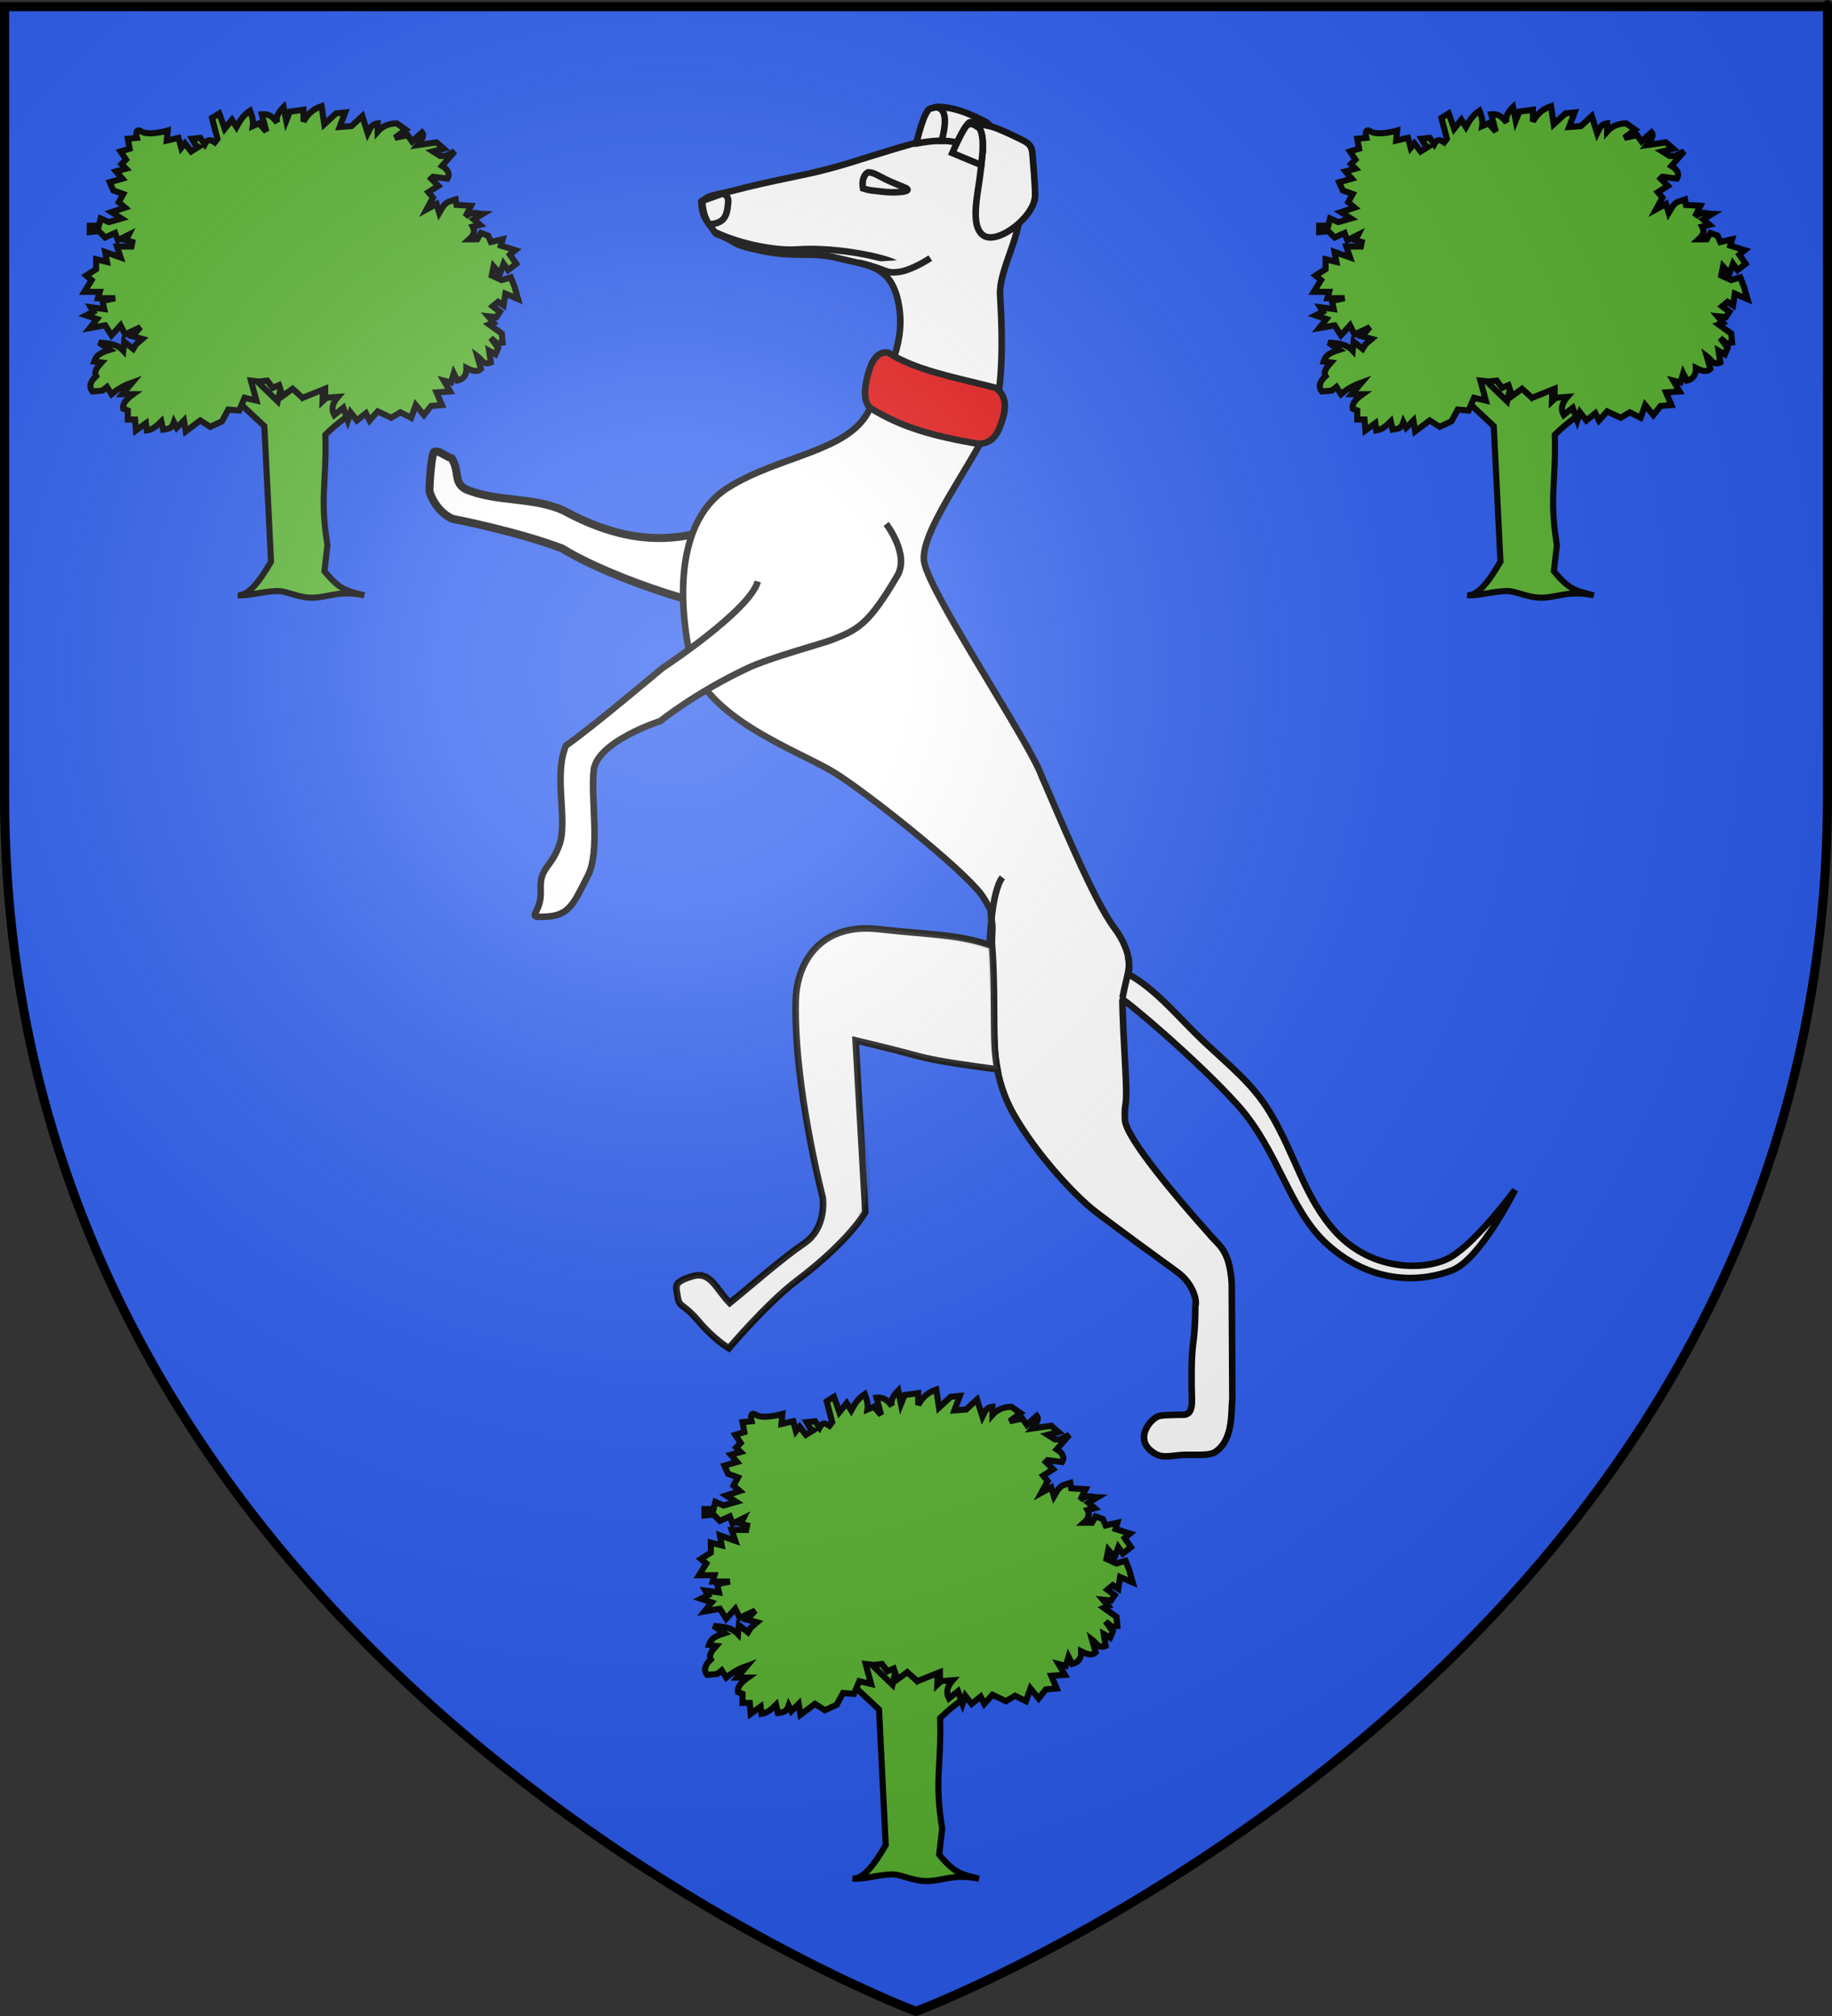
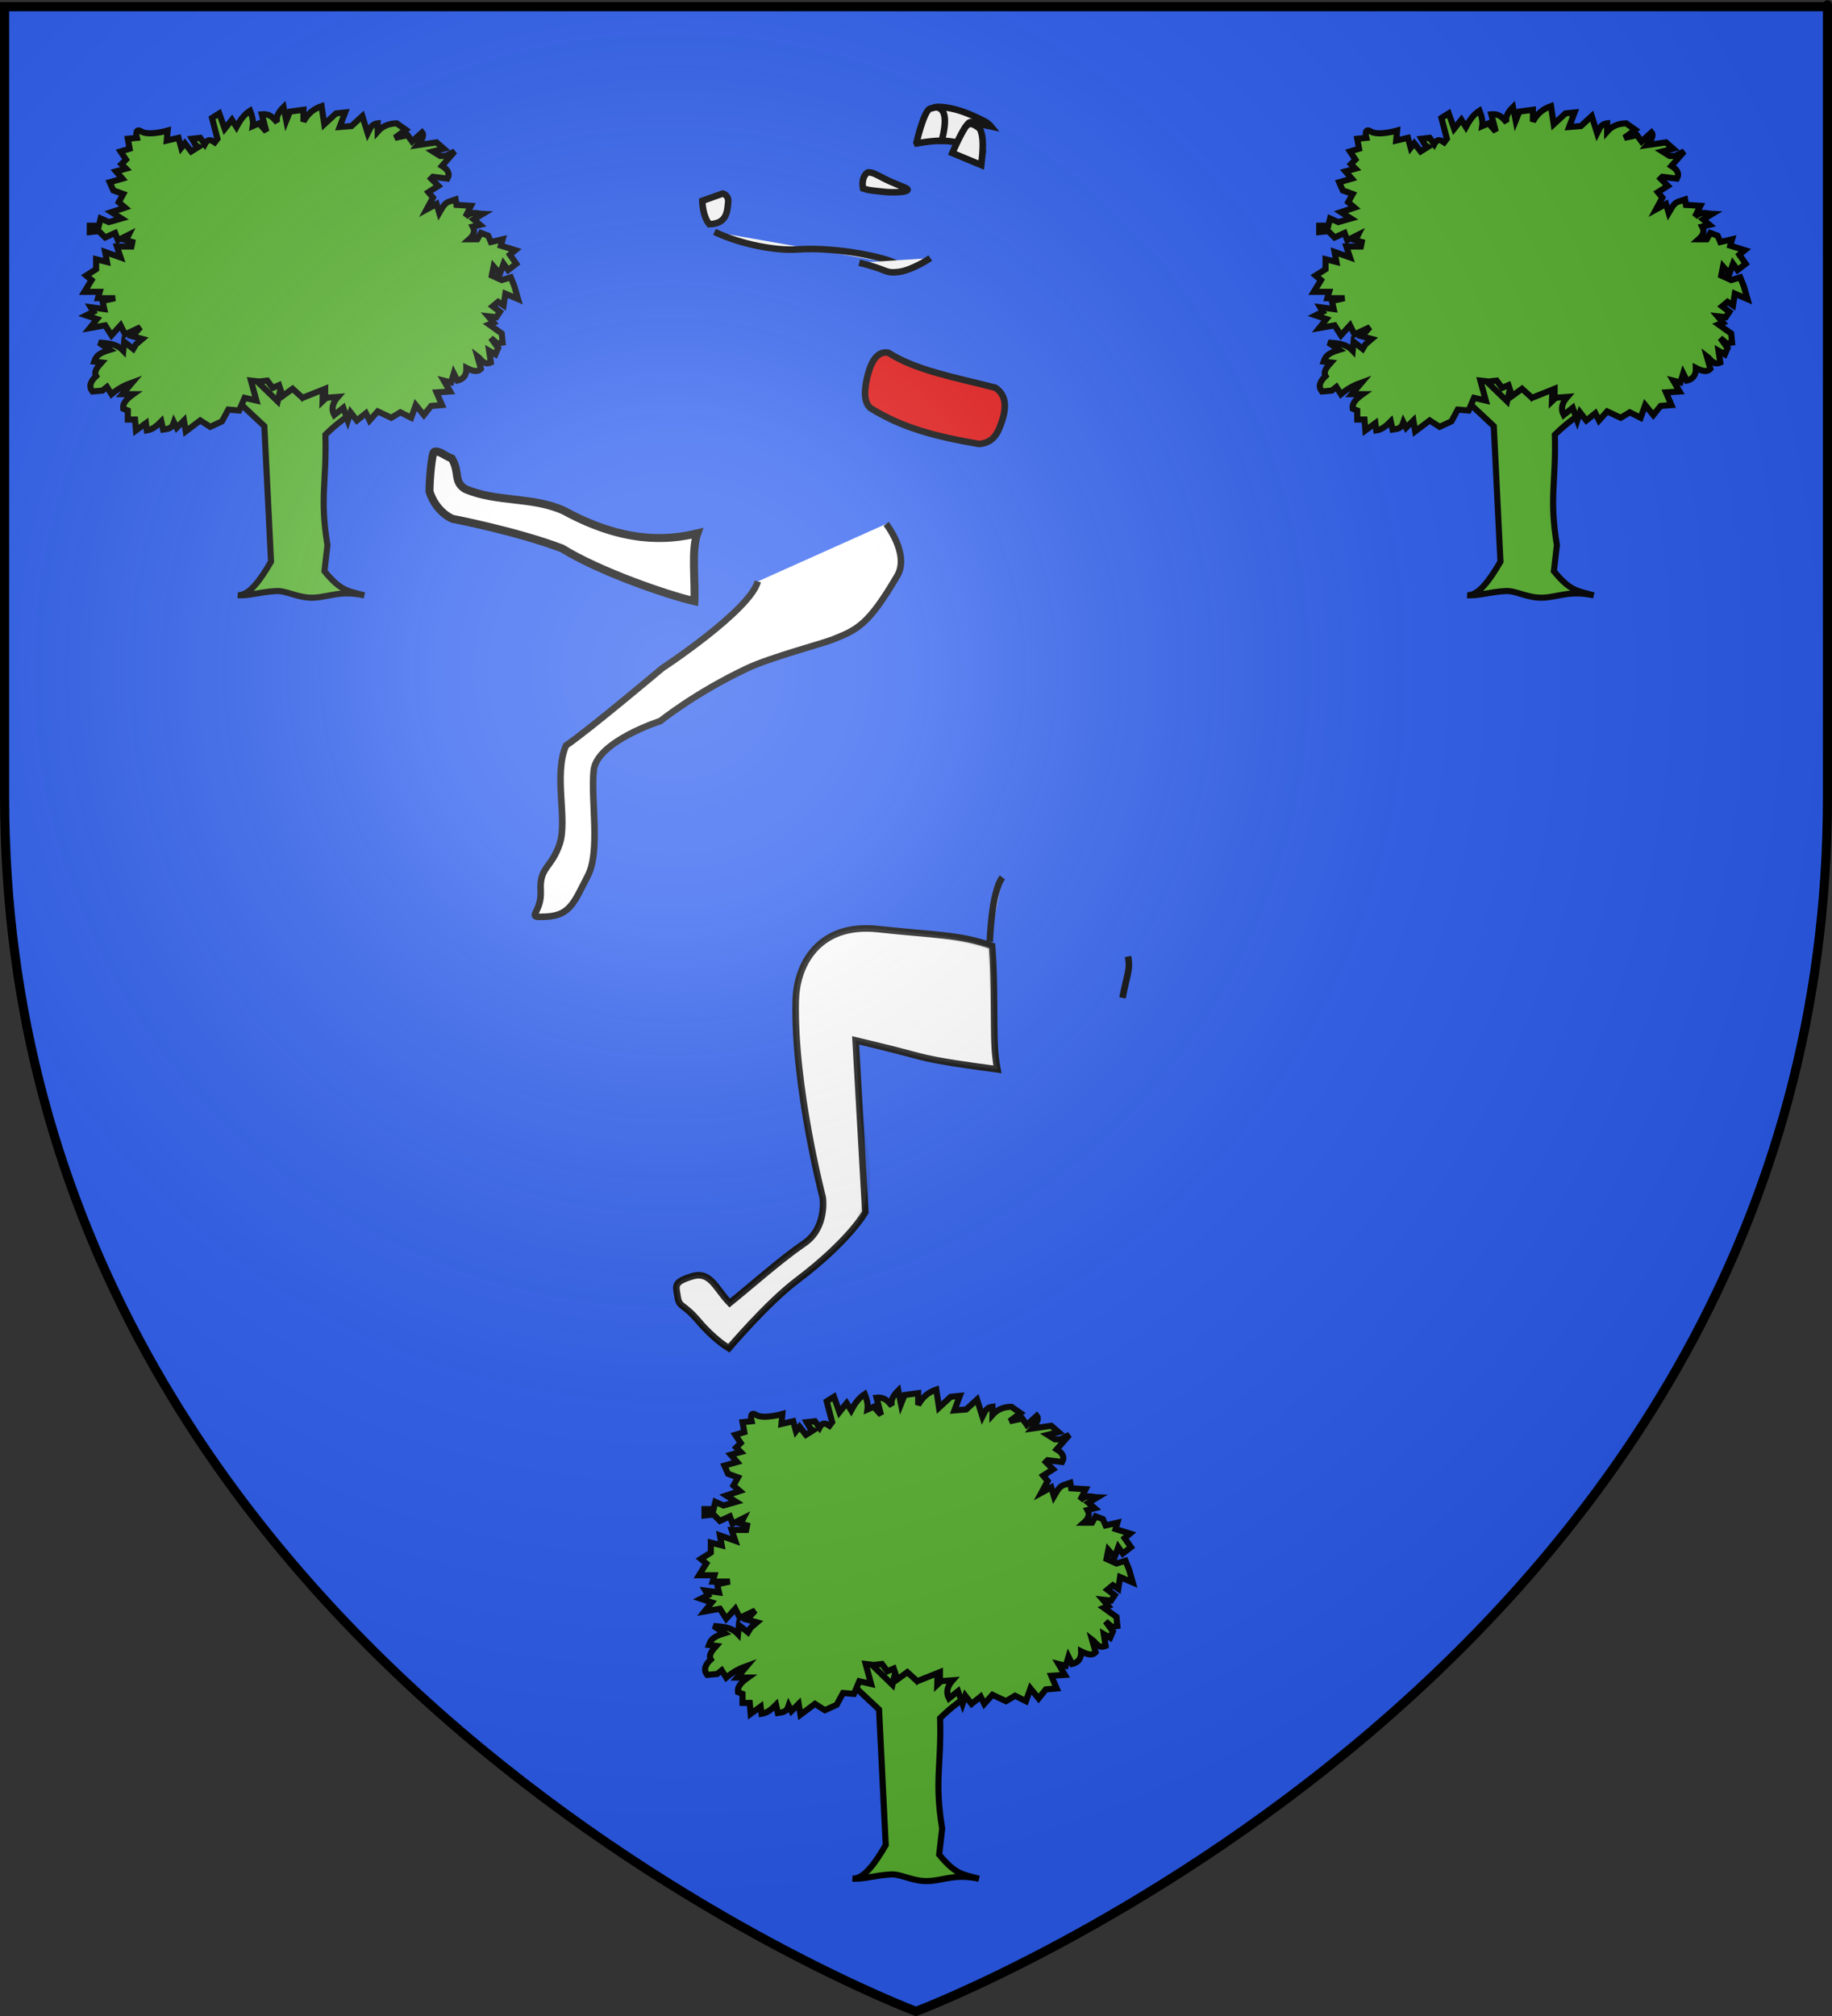
<svg xmlns="http://www.w3.org/2000/svg" xmlns:ns1="http://sodipodi.sourceforge.net/DTD/sodipodi-0.dtd" xmlns:ns2="http://www.inkscape.org/namespaces/inkscape" xmlns:xlink="http://www.w3.org/1999/xlink" version="1.0" width="600" height="660" id="svg2" ns1:version="0.32" ns2:version="0.45.1" ns1:docname="Blason ville fr Mirepeix  (Pyrénées-Atlantiques).svg" ns1:docbase="C:\Users\Jany\Documents\aaaOuiqui\Blasons\Blasons autres svg" ns2:output_extension="org.inkscape.output.svg.inkscape">
  <rect width="100%" height="100%" fill="#333333" stroke="none" />
  <ns1:namedview ns2:window-height="814" ns2:window-width="1152" ns2:pageshadow="2" ns2:pageopacity="0.0" guidetolerance="10.0" gridtolerance="10.0" objecttolerance="10.0" borderopacity="1.0" bordercolor="#666666" pagecolor="#ffffff" id="base" showguides="true" ns2:guide-bbox="true" ns2:zoom="2.2848485" ns2:cx="347.62978" ns2:cy="372.23271" ns2:window-x="-8" ns2:window-y="-8" ns2:current-layer="layer4" />
  <desc id="desc4">Blason de la commune de Drucat (Somme-Picardie)</desc>
  <defs id="defs6">
    <linearGradient id="linearGradient2893">
      <stop style="stop-color:#ffffff;stop-opacity:0.314" offset="0" id="stop2895" />
      <stop style="stop-color:#ffffff;stop-opacity:0.251" offset="0.19" id="stop2897" />
      <stop style="stop-color:#6b6b6b;stop-opacity:0.125" offset="0.6" id="stop2901" />
      <stop style="stop-color:#000000;stop-opacity:0.125" offset="1" id="stop2899" />
    </linearGradient>
    <radialGradient ns2:collect="always" xlink:href="#linearGradient2893" id="radialGradient9983" gradientUnits="userSpaceOnUse" gradientTransform="matrix(1.353,0,0,1.349,-79.38,-85.747)" cx="221.445" cy="226.331" fx="221.445" fy="226.331" r="300" />
  </defs>
  <g ns2:groupmode="layer" id="layer3" ns2:label="Fond d'écu" style="display:inline">
    <path id="path1949" style="opacity:0.99;fill:#2b5df2;fill-opacity:0.996;fill-rule:evenodd;stroke:#000000;stroke-width:2;stroke-linecap:butt;stroke-linejoin:miter;stroke-miterlimit:4;stroke-dasharray:none;stroke-opacity:1;display:inline" d="M 300,658.5 C 300,658.5 598.5,546.18 598.5,260.728 C 598.5,-24.723 598.5,2.176 598.5,2.176 L 1.5,2.176 L 1.5,260.728 C 1.5,546.18 300,658.5 300,658.5 z " />
    <g id="g9182" transform="translate(-1.443,0)" style="stroke:#000000;stroke-opacity:1;stroke-width:2;stroke-miterlimit:4;stroke-dasharray:none">
      <g style="fill:#5ab532;fill-opacity:1;stroke:#000000;stroke-opacity:1;stroke-width:3.029;stroke-miterlimit:4;stroke-dasharray:none" transform="matrix(0.66,0,0,0.66,26.128,31.63)" id="layer1">
        <g style="fill:#5ab532;fill-opacity:1;stroke:#000000;stroke-opacity:1;stroke-width:3.029;stroke-miterlimit:4;stroke-dasharray:none" transform="translate(-17.581,-735.996)" id="g7256">
          <path d="M 91.999,877.172 L 128.852,898.776 L 171.742,882.891 L 127.263,861.922 L 91.999,877.172 z " style="fill:#5ab532;fill-opacity:1;fill-rule:evenodd;stroke:#000000;stroke-width:3.029;stroke-linecap:butt;stroke-linejoin:miter;stroke-opacity:1;stroke-miterlimit:4;stroke-dasharray:none" id="path5476" />
          <path ns1:nodetypes="cccccsscccccccccccc" d="M 103.307,872.94 L 96.68,885.721 L 111.355,899.45 L 114.669,966.671 C 109.158,976.147 103.648,983.655 98.138,983.312 C 103.522,983.768 109.509,981.625 117.26,981.246 C 122.664,980.981 128.394,985.049 136.438,984.501 C 144.053,983.981 149.31,980.889 160.95,983.385 C 152.709,981.085 149.419,981.426 141.178,971.405 L 142.672,958.481 C 138.756,934.653 142.318,927.538 141.652,903.71 C 148.074,897.382 153.558,893.871 159.167,889.982 L 149.226,878.62 L 140.232,887.141 L 140.705,871.993 L 130.29,884.774 L 122.243,868.679 L 117.982,887.141 L 103.307,872.94 z " style="fill:#5ab532;fill-opacity:1;fill-rule:evenodd;stroke:#000000;stroke-width:3.029;stroke-linecap:butt;stroke-linejoin:miter;stroke-miterlimit:4;stroke-dasharray:none;stroke-opacity:1" id="path1910" />
          <path d="M 108.753,877.318 L 104.709,876.868 L 107.405,886.753 L 101.564,885.405 L 98.868,891.695 L 93.477,891.246 L 90.331,897.087 L 84.491,899.783 L 79.548,896.637 L 72.36,902.029 L 71.461,896.637 L 67.867,900.232 L 66.519,897.536 C 65.318,901.122 63.133,900.768 61.127,901.13 L 60.229,897.087 C 58.132,899.185 55.969,901.148 53.04,901.58 L 52.59,897.985 L 47.648,901.58 L 47.199,896.188 L 43.605,896.188 L 43.605,891.695 L 41.358,890.797 C 40.913,887.877 43.403,885.692 46.3,883.608 L 40.909,883.608 L 45.851,877.767 C 42.406,878.999 38.962,880.69 35.517,883.608 L 33.271,880.013 L 31.024,881.811 L 26.082,882.26 C 24.056,879.714 25.123,877.168 27.879,874.622 C 26.574,872.375 28.572,870.129 30.575,867.882 L 26.981,867.433 C 27.733,865.486 28.116,863.539 34.619,861.592 L 29.227,857.998 C 33.509,858.391 37.892,858.385 41.358,862.042 L 41.807,857.549 L 46.3,861.143 L 47.648,858.897 L 50.793,856.201 L 45.851,854.853 L 49.895,850.36 L 42.257,853.954 L 40.01,849.461 L 35.517,854.404 L 32.372,849.461 L 24.734,850.809 L 28.328,846.316 L 22.937,844.519 L 26.531,842.722 L 25.183,840.475 L 31.923,841.374 L 31.024,837.33 L 37.314,835.982 L 28.778,835.982 L 29.676,832.837 L 22.038,832.837 L 25.633,826.996 L 22.937,824.75 L 27.879,821.605 L 27.879,816.663 L 33.271,818.01 L 32.372,813.068 L 40.01,815.764 L 38.213,810.372 L 45.402,810.372 L 45.851,808.126 L 42.706,807.227 L 44.054,804.532 L 38.662,807.227 L 37.314,803.633 L 32.372,805.879 L 29.227,802.734 L 24.734,803.184 L 24.734,800.039 L 29.227,800.039 L 30.126,796.444 L 34.169,798.241 L 40.459,796.444 L 35.517,793.299 L 42.257,791.053 L 39.112,788.357 L 41.358,784.313 L 36.416,782.516 L 34.619,778.472 L 40.909,776.675 L 37.764,773.081 L 42.706,771.733 L 40.459,769.486 L 42.706,767.24 L 40.01,763.196 L 44.503,761.848 L 43.605,756.906 L 48.097,756.457 C 48.097,756.457 46.75,751.065 50.344,753.312 C 53.938,755.558 63.374,752.862 63.374,752.862 L 62.924,757.805 L 68.765,756.457 L 70.113,761.399 L 71.91,759.152 L 75.055,763.196 L 78.65,760.95 C 76.959,760.244 76.418,758.389 75.505,756.906 L 79.548,756.457 L 81.795,759.602 C 83.442,756.54 85.09,757.632 86.737,758.703 L 88.085,756.906 L 85.389,746.572 L 88.984,744.326 L 91.679,751.964 L 95.274,747.471 L 97.52,751.065 C 99.149,748.06 100.961,745.148 104.26,742.978 C 105.679,746.494 105.874,748.786 105.608,750.616 L 108.753,749.268 L 112.347,753.312 L 110.101,744.775 C 114.384,744.385 115.9,746.763 117.739,748.819 C 116.926,746.273 118.314,743.727 120.884,741.181 L 122.232,747.92 L 124.029,743.427 L 130.768,742.528 L 130.768,748.369 C 133.266,743.835 136.415,741.901 139.754,740.731 L 141.102,749.717 L 146.943,744.326 L 151.436,743.876 L 148.74,751.065 L 154.581,750.616 L 159.973,745.674 L 162.668,754.21 C 163.723,752.168 164.151,749.707 167.611,749.268 L 167.611,753.312 C 169.918,750.707 173.044,749.331 177.046,749.268 L 181.539,752.413 L 176.147,756.457 L 182.437,755.109 L 184.684,758.254 L 189.626,753.761 C 190.959,755.337 189.392,757.639 187.38,760.051 L 196.815,758.703 L 200.409,761.848 L 195.018,763.196 L 198.612,765.443 L 201.308,765.443 L 205.801,763.196 L 199.511,770.385 C 202.299,772.104 203.644,774.111 202.207,776.675 L 195.018,775.776 L 194.119,776.675 L 197.714,780.269 L 192.771,783.415 L 195.018,786.11 L 191.873,791.951 L 196.815,789.255 L 198.163,793.748 C 199.58,791.422 200.539,788.637 203.554,787.908 L 206.25,787.009 L 206.699,789.705 L 213.888,790.154 L 211.192,795.546 C 214.679,792.534 217.021,794.098 219.729,794.198 L 215.236,796.893 L 218.381,799.589 L 214.787,800.488 C 216.18,803.083 214.961,805.024 212.99,806.778 L 217.033,806.778 L 218.831,803.633 L 222.425,804.981 L 223.773,808.126 L 229.614,806.778 L 228.715,809.923 L 235.904,812.17 L 233.208,814.416 L 236.353,818.909 L 232.309,822.054 L 230.063,818.909 L 228.266,823.851 L 225.121,820.257 L 224.222,824.75 L 229.164,826.996 L 233.657,825.649 L 235.455,830.141 L 237.252,836.432 L 230.962,833.736 L 230.063,839.577 L 227.367,837.78 L 224.671,840.026 L 228.266,842.722 L 226.469,845.418 L 222.425,844.968 L 225.121,848.113 L 222.874,849.012 L 229.164,853.505 L 229.614,857.998 L 226.918,858.447 L 223.773,855.751 L 227.367,860.694 L 226.019,863.839 L 222.874,862.042 L 223.773,867.882 C 220.214,869.458 219.056,866.233 217.033,864.737 L 218.831,871.028 C 216.965,873.003 214.34,871.937 211.642,870.578 C 211.751,873.88 210.427,876.107 207.149,876.868 L 205.352,873.274 L 204.004,877.767 L 200.409,876.868 L 203.554,882.26 L 196.815,882.709 L 199.511,888.999 L 194.119,889.449 L 190.525,893.942 L 186.481,888.999 L 184.235,895.29 L 178.843,892.594 L 174.35,895.29 L 167.611,892.145 L 163.567,896.637 L 161.77,893.043 L 157.277,896.637 L 154.132,892.594 L 152.784,896.637 L 150.537,890.347 L 146.044,893.942 C 144.454,890.946 145.197,887.951 147.842,884.956 L 141.551,885.405 L 141.551,880.912 L 130.319,885.405 L 125.377,880.912 L 120.434,884.506 L 118.637,879.115 L 115.492,880.463 L 112.796,876.868 L 108.753,877.318 z " style="fill:#5ab532;fill-opacity:1;fill-rule:evenodd;stroke:#000000;stroke-width:3.029;stroke-linecap:butt;stroke-linejoin:miter;stroke-miterlimit:4;stroke-dasharray:none;stroke-opacity:1" id="path4587" />
        </g>
      </g>
      <g style="fill:#5ab532;fill-opacity:1;stroke:#000000;stroke-opacity:1;stroke-width:3.029;stroke-miterlimit:4;stroke-dasharray:none" transform="matrix(0.66,0,0,0.66,428.781,31.63)" id="g9172">
        <g style="fill:#5ab532;fill-opacity:1;stroke:#000000;stroke-opacity:1;stroke-width:3.029;stroke-miterlimit:4;stroke-dasharray:none" transform="translate(-17.581,-735.996)" id="g9174">
          <path d="M 91.999,877.172 L 128.852,898.776 L 171.742,882.891 L 127.263,861.922 L 91.999,877.172 z " style="fill:#5ab532;fill-opacity:1;fill-rule:evenodd;stroke:#000000;stroke-width:3.029;stroke-linecap:butt;stroke-linejoin:miter;stroke-opacity:1;stroke-miterlimit:4;stroke-dasharray:none" id="path9176" />
          <path ns1:nodetypes="cccccsscccccccccccc" d="M 103.307,872.94 L 96.68,885.721 L 111.355,899.45 L 114.669,966.671 C 109.158,976.147 103.648,983.655 98.138,983.312 C 103.522,983.768 109.509,981.625 117.26,981.246 C 122.664,980.981 128.394,985.049 136.438,984.501 C 144.053,983.981 149.31,980.889 160.95,983.385 C 152.709,981.085 149.419,981.426 141.178,971.405 L 142.672,958.481 C 138.756,934.653 142.318,927.538 141.652,903.71 C 148.074,897.382 153.558,893.871 159.167,889.982 L 149.226,878.62 L 140.232,887.141 L 140.705,871.993 L 130.29,884.774 L 122.243,868.679 L 117.982,887.141 L 103.307,872.94 z " style="fill:#5ab532;fill-opacity:1;fill-rule:evenodd;stroke:#000000;stroke-width:3.029;stroke-linecap:butt;stroke-linejoin:miter;stroke-miterlimit:4;stroke-dasharray:none;stroke-opacity:1" id="path9178" />
          <path d="M 108.753,877.318 L 104.709,876.868 L 107.405,886.753 L 101.564,885.405 L 98.868,891.695 L 93.477,891.246 L 90.331,897.087 L 84.491,899.783 L 79.548,896.637 L 72.36,902.029 L 71.461,896.637 L 67.867,900.232 L 66.519,897.536 C 65.318,901.122 63.133,900.768 61.127,901.13 L 60.229,897.087 C 58.132,899.185 55.969,901.148 53.04,901.58 L 52.59,897.985 L 47.648,901.58 L 47.199,896.188 L 43.605,896.188 L 43.605,891.695 L 41.358,890.797 C 40.913,887.877 43.403,885.692 46.3,883.608 L 40.909,883.608 L 45.851,877.767 C 42.406,878.999 38.962,880.69 35.517,883.608 L 33.271,880.013 L 31.024,881.811 L 26.082,882.26 C 24.056,879.714 25.123,877.168 27.879,874.622 C 26.574,872.375 28.572,870.129 30.575,867.882 L 26.981,867.433 C 27.733,865.486 28.116,863.539 34.619,861.592 L 29.227,857.998 C 33.509,858.391 37.892,858.385 41.358,862.042 L 41.807,857.549 L 46.3,861.143 L 47.648,858.897 L 50.793,856.201 L 45.851,854.853 L 49.895,850.36 L 42.257,853.954 L 40.01,849.461 L 35.517,854.404 L 32.372,849.461 L 24.734,850.809 L 28.328,846.316 L 22.937,844.519 L 26.531,842.722 L 25.183,840.475 L 31.923,841.374 L 31.024,837.33 L 37.314,835.982 L 28.778,835.982 L 29.676,832.837 L 22.038,832.837 L 25.633,826.996 L 22.937,824.75 L 27.879,821.605 L 27.879,816.663 L 33.271,818.01 L 32.372,813.068 L 40.01,815.764 L 38.213,810.372 L 45.402,810.372 L 45.851,808.126 L 42.706,807.227 L 44.054,804.532 L 38.662,807.227 L 37.314,803.633 L 32.372,805.879 L 29.227,802.734 L 24.734,803.184 L 24.734,800.039 L 29.227,800.039 L 30.126,796.444 L 34.169,798.241 L 40.459,796.444 L 35.517,793.299 L 42.257,791.053 L 39.112,788.357 L 41.358,784.313 L 36.416,782.516 L 34.619,778.472 L 40.909,776.675 L 37.764,773.081 L 42.706,771.733 L 40.459,769.486 L 42.706,767.24 L 40.01,763.196 L 44.503,761.848 L 43.605,756.906 L 48.097,756.457 C 48.097,756.457 46.75,751.065 50.344,753.312 C 53.938,755.558 63.374,752.862 63.374,752.862 L 62.924,757.805 L 68.765,756.457 L 70.113,761.399 L 71.91,759.152 L 75.055,763.196 L 78.65,760.95 C 76.959,760.244 76.418,758.389 75.505,756.906 L 79.548,756.457 L 81.795,759.602 C 83.442,756.54 85.09,757.632 86.737,758.703 L 88.085,756.906 L 85.389,746.572 L 88.984,744.326 L 91.679,751.964 L 95.274,747.471 L 97.52,751.065 C 99.149,748.06 100.961,745.148 104.26,742.978 C 105.679,746.494 105.874,748.786 105.608,750.616 L 108.753,749.268 L 112.347,753.312 L 110.101,744.775 C 114.384,744.385 115.9,746.763 117.739,748.819 C 116.926,746.273 118.314,743.727 120.884,741.181 L 122.232,747.92 L 124.029,743.427 L 130.768,742.528 L 130.768,748.369 C 133.266,743.835 136.415,741.901 139.754,740.731 L 141.102,749.717 L 146.943,744.326 L 151.436,743.876 L 148.74,751.065 L 154.581,750.616 L 159.973,745.674 L 162.668,754.21 C 163.723,752.168 164.151,749.707 167.611,749.268 L 167.611,753.312 C 169.918,750.707 173.044,749.331 177.046,749.268 L 181.539,752.413 L 176.147,756.457 L 182.437,755.109 L 184.684,758.254 L 189.626,753.761 C 190.959,755.337 189.392,757.639 187.38,760.051 L 196.815,758.703 L 200.409,761.848 L 195.018,763.196 L 198.612,765.443 L 201.308,765.443 L 205.801,763.196 L 199.511,770.385 C 202.299,772.104 203.644,774.111 202.207,776.675 L 195.018,775.776 L 194.119,776.675 L 197.714,780.269 L 192.771,783.415 L 195.018,786.11 L 191.873,791.951 L 196.815,789.255 L 198.163,793.748 C 199.58,791.422 200.539,788.637 203.554,787.908 L 206.25,787.009 L 206.699,789.705 L 213.888,790.154 L 211.192,795.546 C 214.679,792.534 217.021,794.098 219.729,794.198 L 215.236,796.893 L 218.381,799.589 L 214.787,800.488 C 216.18,803.083 214.961,805.024 212.99,806.778 L 217.033,806.778 L 218.831,803.633 L 222.425,804.981 L 223.773,808.126 L 229.614,806.778 L 228.715,809.923 L 235.904,812.17 L 233.208,814.416 L 236.353,818.909 L 232.309,822.054 L 230.063,818.909 L 228.266,823.851 L 225.121,820.257 L 224.222,824.75 L 229.164,826.996 L 233.657,825.649 L 235.455,830.141 L 237.252,836.432 L 230.962,833.736 L 230.063,839.577 L 227.367,837.78 L 224.671,840.026 L 228.266,842.722 L 226.469,845.418 L 222.425,844.968 L 225.121,848.113 L 222.874,849.012 L 229.164,853.505 L 229.614,857.998 L 226.918,858.447 L 223.773,855.751 L 227.367,860.694 L 226.019,863.839 L 222.874,862.042 L 223.773,867.882 C 220.214,869.458 219.056,866.233 217.033,864.737 L 218.831,871.028 C 216.965,873.003 214.34,871.937 211.642,870.578 C 211.751,873.88 210.427,876.107 207.149,876.868 L 205.352,873.274 L 204.004,877.767 L 200.409,876.868 L 203.554,882.26 L 196.815,882.709 L 199.511,888.999 L 194.119,889.449 L 190.525,893.942 L 186.481,888.999 L 184.235,895.29 L 178.843,892.594 L 174.35,895.29 L 167.611,892.145 L 163.567,896.637 L 161.77,893.043 L 157.277,896.637 L 154.132,892.594 L 152.784,896.637 L 150.537,890.347 L 146.044,893.942 C 144.454,890.946 145.197,887.951 147.842,884.956 L 141.551,885.405 L 141.551,880.912 L 130.319,885.405 L 125.377,880.912 L 120.434,884.506 L 118.637,879.115 L 115.492,880.463 L 112.796,876.868 L 108.753,877.318 z " style="fill:#5ab532;fill-opacity:1;fill-rule:evenodd;stroke:#000000;stroke-width:3.029;stroke-linecap:butt;stroke-linejoin:miter;stroke-miterlimit:4;stroke-dasharray:none;stroke-opacity:1" id="path9180" />
        </g>
      </g>
    </g>
    <g style="fill:#5ab532;fill-opacity:1;stroke:#000000;stroke-opacity:1;stroke-width:3.029;stroke-miterlimit:4;stroke-dasharray:none" transform="matrix(0.66,0,0,0.66,226.011,451.789)" id="g9162">
      <g style="fill:#5ab532;fill-opacity:1;stroke:#000000;stroke-opacity:1;stroke-width:3.029;stroke-miterlimit:4;stroke-dasharray:none" transform="translate(-17.581,-735.996)" id="g9164">
        <path d="M 91.999,877.172 L 128.852,898.776 L 171.742,882.891 L 127.263,861.922 L 91.999,877.172 z " style="fill:#5ab532;fill-opacity:1;fill-rule:evenodd;stroke:#000000;stroke-width:3.029;stroke-linecap:butt;stroke-linejoin:miter;stroke-opacity:1;stroke-miterlimit:4;stroke-dasharray:none" id="path9166" />
        <path ns1:nodetypes="cccccsscccccccccccc" d="M 103.307,872.94 L 96.68,885.721 L 111.355,899.45 L 114.669,966.671 C 109.158,976.147 103.648,983.655 98.138,983.312 C 103.522,983.768 109.509,981.625 117.26,981.246 C 122.664,980.981 128.394,985.049 136.438,984.501 C 144.053,983.981 149.31,980.889 160.95,983.385 C 152.709,981.085 149.419,981.426 141.178,971.405 L 142.672,958.481 C 138.756,934.653 142.318,927.538 141.652,903.71 C 148.074,897.382 153.558,893.871 159.167,889.982 L 149.226,878.62 L 140.232,887.141 L 140.705,871.993 L 130.29,884.774 L 122.243,868.679 L 117.982,887.141 L 103.307,872.94 z " style="fill:#5ab532;fill-opacity:1;fill-rule:evenodd;stroke:#000000;stroke-width:3.029;stroke-linecap:butt;stroke-linejoin:miter;stroke-miterlimit:4;stroke-dasharray:none;stroke-opacity:1" id="path9168" />
        <path d="M 108.753,877.318 L 104.709,876.868 L 107.405,886.753 L 101.564,885.405 L 98.868,891.695 L 93.477,891.246 L 90.331,897.087 L 84.491,899.783 L 79.548,896.637 L 72.36,902.029 L 71.461,896.637 L 67.867,900.232 L 66.519,897.536 C 65.318,901.122 63.133,900.768 61.127,901.13 L 60.229,897.087 C 58.132,899.185 55.969,901.148 53.04,901.58 L 52.59,897.985 L 47.648,901.58 L 47.199,896.188 L 43.605,896.188 L 43.605,891.695 L 41.358,890.797 C 40.913,887.877 43.403,885.692 46.3,883.608 L 40.909,883.608 L 45.851,877.767 C 42.406,878.999 38.962,880.69 35.517,883.608 L 33.271,880.013 L 31.024,881.811 L 26.082,882.26 C 24.056,879.714 25.123,877.168 27.879,874.622 C 26.574,872.375 28.572,870.129 30.575,867.882 L 26.981,867.433 C 27.733,865.486 28.116,863.539 34.619,861.592 L 29.227,857.998 C 33.509,858.391 37.892,858.385 41.358,862.042 L 41.807,857.549 L 46.3,861.143 L 47.648,858.897 L 50.793,856.201 L 45.851,854.853 L 49.895,850.36 L 42.257,853.954 L 40.01,849.461 L 35.517,854.404 L 32.372,849.461 L 24.734,850.809 L 28.328,846.316 L 22.937,844.519 L 26.531,842.722 L 25.183,840.475 L 31.923,841.374 L 31.024,837.33 L 37.314,835.982 L 28.778,835.982 L 29.676,832.837 L 22.038,832.837 L 25.633,826.996 L 22.937,824.75 L 27.879,821.605 L 27.879,816.663 L 33.271,818.01 L 32.372,813.068 L 40.01,815.764 L 38.213,810.372 L 45.402,810.372 L 45.851,808.126 L 42.706,807.227 L 44.054,804.532 L 38.662,807.227 L 37.314,803.633 L 32.372,805.879 L 29.227,802.734 L 24.734,803.184 L 24.734,800.039 L 29.227,800.039 L 30.126,796.444 L 34.169,798.241 L 40.459,796.444 L 35.517,793.299 L 42.257,791.053 L 39.112,788.357 L 41.358,784.313 L 36.416,782.516 L 34.619,778.472 L 40.909,776.675 L 37.764,773.081 L 42.706,771.733 L 40.459,769.486 L 42.706,767.24 L 40.01,763.196 L 44.503,761.848 L 43.605,756.906 L 48.097,756.457 C 48.097,756.457 46.75,751.065 50.344,753.312 C 53.938,755.558 63.374,752.862 63.374,752.862 L 62.924,757.805 L 68.765,756.457 L 70.113,761.399 L 71.91,759.152 L 75.055,763.196 L 78.65,760.95 C 76.959,760.244 76.418,758.389 75.505,756.906 L 79.548,756.457 L 81.795,759.602 C 83.442,756.54 85.09,757.632 86.737,758.703 L 88.085,756.906 L 85.389,746.572 L 88.984,744.326 L 91.679,751.964 L 95.274,747.471 L 97.52,751.065 C 99.149,748.06 100.961,745.148 104.26,742.978 C 105.679,746.494 105.874,748.786 105.608,750.616 L 108.753,749.268 L 112.347,753.312 L 110.101,744.775 C 114.384,744.385 115.9,746.763 117.739,748.819 C 116.926,746.273 118.314,743.727 120.884,741.181 L 122.232,747.92 L 124.029,743.427 L 130.768,742.528 L 130.768,748.369 C 133.266,743.835 136.415,741.901 139.754,740.731 L 141.102,749.717 L 146.943,744.326 L 151.436,743.876 L 148.74,751.065 L 154.581,750.616 L 159.973,745.674 L 162.668,754.21 C 163.723,752.168 164.151,749.707 167.611,749.268 L 167.611,753.312 C 169.918,750.707 173.044,749.331 177.046,749.268 L 181.539,752.413 L 176.147,756.457 L 182.437,755.109 L 184.684,758.254 L 189.626,753.761 C 190.959,755.337 189.392,757.639 187.38,760.051 L 196.815,758.703 L 200.409,761.848 L 195.018,763.196 L 198.612,765.443 L 201.308,765.443 L 205.801,763.196 L 199.511,770.385 C 202.299,772.104 203.644,774.111 202.207,776.675 L 195.018,775.776 L 194.119,776.675 L 197.714,780.269 L 192.771,783.415 L 195.018,786.11 L 191.873,791.951 L 196.815,789.255 L 198.163,793.748 C 199.58,791.422 200.539,788.637 203.554,787.908 L 206.25,787.009 L 206.699,789.705 L 213.888,790.154 L 211.192,795.546 C 214.679,792.534 217.021,794.098 219.729,794.198 L 215.236,796.893 L 218.381,799.589 L 214.787,800.488 C 216.18,803.083 214.961,805.024 212.99,806.778 L 217.033,806.778 L 218.831,803.633 L 222.425,804.981 L 223.773,808.126 L 229.614,806.778 L 228.715,809.923 L 235.904,812.17 L 233.208,814.416 L 236.353,818.909 L 232.309,822.054 L 230.063,818.909 L 228.266,823.851 L 225.121,820.257 L 224.222,824.75 L 229.164,826.996 L 233.657,825.649 L 235.455,830.141 L 237.252,836.432 L 230.962,833.736 L 230.063,839.577 L 227.367,837.78 L 224.671,840.026 L 228.266,842.722 L 226.469,845.418 L 222.425,844.968 L 225.121,848.113 L 222.874,849.012 L 229.164,853.505 L 229.614,857.998 L 226.918,858.447 L 223.773,855.751 L 227.367,860.694 L 226.019,863.839 L 222.874,862.042 L 223.773,867.882 C 220.214,869.458 219.056,866.233 217.033,864.737 L 218.831,871.028 C 216.965,873.003 214.34,871.937 211.642,870.578 C 211.751,873.88 210.427,876.107 207.149,876.868 L 205.352,873.274 L 204.004,877.767 L 200.409,876.868 L 203.554,882.26 L 196.815,882.709 L 199.511,888.999 L 194.119,889.449 L 190.525,893.942 L 186.481,888.999 L 184.235,895.29 L 178.843,892.594 L 174.35,895.29 L 167.611,892.145 L 163.567,896.637 L 161.77,893.043 L 157.277,896.637 L 154.132,892.594 L 152.784,896.637 L 150.537,890.347 L 146.044,893.942 C 144.454,890.946 145.197,887.951 147.842,884.956 L 141.551,885.405 L 141.551,880.912 L 130.319,885.405 L 125.377,880.912 L 120.434,884.506 L 118.637,879.115 L 115.492,880.463 L 112.796,876.868 L 108.753,877.318 z " style="fill:#5ab532;fill-opacity:1;fill-rule:evenodd;stroke:#000000;stroke-width:3.029;stroke-linecap:butt;stroke-linejoin:miter;stroke-miterlimit:4;stroke-dasharray:none;stroke-opacity:1" id="path9170" />
      </g>
    </g>
  </g>
  <g ns2:groupmode="layer" id="layer4" ns2:label="Meubles">
    <g id="g11150">
      <path ns1:nodetypes="cscccccccc" id="path15993" d="M 147.968,150.096 C 145.351,149.103 143.834,147.37 142.196,147.934 C 141.463,148.186 140.681,156.548 140.659,160.882 C 142.827,167.76 148.154,169.844 148.154,169.844 C 148.154,169.844 169.13,173.874 184.065,179.539 C 196.602,187.299 219.026,194.91 227.415,196.817 C 227.779,190.313 226.386,180.165 228.376,174.608 C 218.495,176.985 204.41,177.94 184.738,167.219 C 174.506,162.502 162.455,164.516 152.316,160.064 C 148.469,157.656 150.657,154.653 147.968,150.096 z " style="fill:#ffffff;fill-opacity:1;fill-rule:evenodd;stroke:#000000;stroke-width:2.616;stroke-linecap:butt;stroke-linejoin:miter;stroke-miterlimit:4;stroke-dasharray:none;stroke-opacity:1;display:inline" />
-       <path ns1:nodetypes="cscsscscssscscccccsssccsccsssscssssssssccssssssssc" id="path15987" d="M 341.147,254.089 C 346.542,266.327 358.085,294.623 364.866,303.647 C 371.646,312.67 369.52,318.909 369.52,318.909 C 378.732,323.919 386.557,333.736 394.048,340.783 C 402.807,349.023 410.214,354.763 415.858,364.093 C 424.343,378.119 427.19,392.346 437.756,403.669 C 449.905,416.554 467.59,415.999 475.176,411.517 C 483.805,406.418 496.171,389.57 496.171,389.57 C 496.171,389.57 484.904,412.155 475.704,415.81 C 466.504,419.465 449.849,421.245 434.453,407.165 C 422.175,395.936 418.731,376.705 405.347,361.782 C 391.964,346.86 367.667,326.512 367.609,327.284 C 367.609,327.284 367.523,331.067 368.494,348.258 C 369.465,365.449 368.164,358.681 368.416,366.505 C 368.607,372.438 385.864,392.604 396.057,404.015 C 398.999,407.684 402.662,408.828 403.416,420.153 L 403.613,458.229 C 403.093,461.225 404.226,470.877 398.337,475.118 C 396.399,476.791 391.344,476.127 387.328,476.325 C 384.153,476.481 381.102,477.381 378.774,476.157 C 370.695,471.91 376.528,464.471 379.631,463.566 C 380.932,463.187 386.853,463.158 386.853,463.158 C 389.186,463.333 390.505,462.424 390.358,457.825 C 390.193,452.556 390.098,444.432 390.809,439.418 C 391.342,435.661 391.482,431.218 391.483,427.59 C 392.132,425.968 390.848,420.248 385.606,416.453 C 378.542,411.336 366.507,402.566 358.798,396.679 C 351.998,391.486 339.107,377.496 331.859,364.56 C 326.882,355.676 326.025,347.207 325.774,342.753 C 325.339,335.061 324.422,316.606 325,304.433 C 325.15,301.292 324.257,300.149 324.517,298.112 C 323.253,295.76 322.411,294.208 321.387,292.832 C 315.115,284.41 285.063,260.392 273.682,253.196 C 262.301,246 230.339,235.263 226.066,215.123 C 221.793,194.983 221.944,169.89 238.605,159.542 C 255.266,149.195 277.145,147.959 284.253,135.015 C 291.361,122.071 296.77,111.383 294.222,99.031 C 291.675,86.68 284.227,86.999 274.515,84.523 C 265.808,82.304 260.89,84.459 249.639,82.162 C 238.309,79.848 242.335,79.454 234.441,76.501 C 231.064,71.743 229.984,71.1 229.676,66.033 C 232.663,63.582 233.372,64.176 240.946,62.207 C 249.858,59.891 255.387,58.871 264.747,56.871 C 274.428,54.803 282.995,51.726 291.016,49.361 C 300.024,46.705 310.39,42.607 320.208,49.892 C 330.026,57.176 333.416,61.688 333.858,69.502 C 334.299,77.316 327.103,88.697 327.544,96.511 C 327.985,104.325 328.868,119.953 326.449,132.632 C 324.029,145.311 300.525,173.291 302.706,184.142 C 304.886,194.993 337.404,243.326 341.147,254.089 z " style="fill:#ffffff;fill-opacity:1;fill-rule:evenodd;stroke:#000000;stroke-width:2.15;stroke-linecap:butt;stroke-linejoin:miter;stroke-miterlimit:4;stroke-dasharray:none;stroke-opacity:1;display:inline" />
      <path ns1:nodetypes="cscscssscscscscscsc" id="path15989" d="M 280.961,304.071 C 266.805,305.349 260.847,316.704 260.601,327.658 C 259.971,355.756 269.452,392.048 269.452,392.048 C 269.452,392.048 270.944,401.914 263.395,407.044 C 255.846,412.173 246.35,420.646 238.989,426.576 C 234.35,421.822 232.744,415.958 226.581,417.874 C 220.418,419.79 221.38,420.902 221.931,424.561 C 222.482,428.219 223.765,426.565 228.806,432.551 C 233.848,438.538 238.709,441.395 238.709,441.395 C 238.709,441.395 251.173,426.663 260.921,419.286 C 278.448,406.023 283.408,396.846 283.408,396.846 C 283.408,396.846 281.909,370.308 281.38,360.931 C 280.85,351.554 280.232,340.607 280.232,340.607 C 280.232,340.607 291.266,343.179 300.819,345.775 C 306.911,347.431 317.959,348.931 326.665,350.088 C 326.109,347.138 325.891,344.619 325.787,342.782 C 325.4,335.927 325.856,321.644 324.942,309.687 C 314.039,305.835 306.183,306.194 287.576,304.163 C 285.21,303.905 282.984,303.889 280.961,304.071 z " style="fill:#ffffff;fill-opacity:1;fill-rule:evenodd;stroke:#000000;stroke-width:2.15;stroke-linecap:butt;stroke-linejoin:miter;stroke-miterlimit:4;stroke-dasharray:none;stroke-opacity:1;display:inline" />
      <path style="fill:#ffffff;fill-opacity:1;fill-rule:evenodd;stroke:#000000;stroke-width:2.15;stroke-linecap:butt;stroke-linejoin:miter;stroke-miterlimit:4;stroke-dasharray:none;stroke-opacity:1;display:inline" d="M 248.184,190.357 C 245.588,199.91 216.866,218.778 216.866,218.778 C 216.866,218.778 192.92,238.944 185.371,244.074 C 181.212,253.715 185.958,268.341 183.273,276.332 C 180.589,284.322 176.638,283.761 177.079,291.575 C 177.521,299.389 171.314,300.524 179.128,300.083 C 186.942,299.641 188.24,294.865 192.487,286.786 C 196.734,278.707 193.419,261.649 194.452,252.184 C 195.485,242.719 216.274,236.057 216.274,236.057 C 216.274,236.057 227.699,226.815 244.782,218.772 C 252.391,215.189 269.23,210.757 272.774,209.349 C 280.86,206.137 284.498,204.494 293.875,188.488 C 297.994,181.46 290.234,171.52 290.234,171.52" id="path16947" ns1:nodetypes="cccssssscsssc" />
-       <path ns1:nodetypes="csssccsc" style="fill:#ffffff;fill-opacity:1;fill-rule:evenodd;stroke:#000000;stroke-width:2.15;stroke-linecap:butt;stroke-linejoin:miter;stroke-miterlimit:4;stroke-dasharray:none;stroke-opacity:1;display:inline" d="M 317.785,39.949 C 323.428,40.746 321.828,49.869 321.089,56.6 C 320.35,63.33 317.489,74.044 322.142,77.126 C 326.794,80.208 338.94,70.865 339.002,64.054 C 339.037,60.191 338.365,53.417 338.095,49.856 C 337.871,48.552 337.586,47.255 335.377,46.142 C 335.377,46.142 329.413,43.041 325.015,41.493 C 320.617,39.945 317.785,39.949 317.785,39.949 z " id="path16959" />
      <path transform="matrix(2.214,-0.122,0.127,2.202,-224.227,-176.533)" ns1:type="arc" style="fill:#ffffff;fill-opacity:1;fill-rule:nonzero;stroke:#000000;stroke-width:0.972;stroke-miterlimit:4;stroke-dasharray:none;stroke-opacity:1;display:inline" id="path16961" ns1:cx="223.39174" ns1:cy="119.58957" ns1:rx="0.72453392" ns1:ry="0.79428738" d="M 224.116 119.59 A 0.725 0.794 0 1 1  222.667,119.59 A 0.725 0.794 0 1 1  224.116 119.59 z" />
      <path ns1:nodetypes="csccc" style="fill:#ffffff;fill-opacity:1;fill-rule:evenodd;stroke:#000000;stroke-width:2.15;stroke-linecap:butt;stroke-linejoin:miter;stroke-miterlimit:4;stroke-dasharray:none;stroke-opacity:1;display:inline" d="M 232.31,73.406 C 237.897,73.194 238.139,69.713 238.49,66.231 C 238.729,63.864 236.736,63.36 236.736,63.36 L 230.006,65.757 C 230.006,65.757 230.062,70.73 232.31,73.406 z " id="path16963" />
      <path style="fill:#ffffff;fill-opacity:1;fill-rule:evenodd;stroke:#000000;stroke-width:2.15;stroke-linecap:butt;stroke-linejoin:miter;stroke-miterlimit:4;stroke-dasharray:none;stroke-opacity:1;display:inline" d="M 234.011,75.908 C 242.952,80.189 254.639,82.124 260.883,81.672 C 274.449,80.689 291.145,84.548 293.675,86.434" id="path16965" ns1:nodetypes="csc" />
      <path ns1:nodetypes="ccsssc" style="fill:#ffffff;fill-opacity:1;fill-rule:evenodd;stroke:#000000;stroke-width:2.15;stroke-linecap:butt;stroke-linejoin:miter;stroke-miterlimit:4;stroke-dasharray:none;stroke-opacity:1;display:inline" d="M 282.663,61.701 C 282.183,59.486 282.826,57.136 284.301,56.423 C 285.913,56.332 287.617,57.496 289.918,58.644 C 292.079,59.722 294.838,60.763 296.394,61.435 C 299.608,62.821 292.956,63.252 289.074,62.76 C 285.555,62.318 284.933,62.438 282.663,61.701 z " id="path16967" />
      <path id="path17975" d="M 309.738,35.186 C 306.75,34.762 305.974,35.175 305.974,35.175 C 305.974,35.175 306.573,36.64 308.109,37.279 C 309.585,37.892 308.505,45.483 308.416,46.09 C 310.099,46.105 311.777,46.275 313.449,46.686 C 314.855,43.729 316.901,39.831 317.899,39.981 L 317.783,39.953 C 318.01,39.985 318.219,40.031 318.423,40.09 L 324.551,41.391 C 324.551,41.391 323.664,40.309 322.369,39.661 C 317.661,37.302 314.069,35.8 309.738,35.186 z M 318.423,40.09 L 317.899,39.981 L 320.849,42.055 C 320.317,41.095 319.533,40.406 318.423,40.09 z M 321.834,49.017 C 321.812,49.483 321.778,49.958 321.741,50.434 C 321.779,49.958 321.812,49.484 321.834,49.017 z " style="fill:#ffffff;fill-opacity:1;fill-rule:evenodd;stroke:#000000;stroke-width:2.15;stroke-linecap:butt;stroke-linejoin:miter;stroke-miterlimit:4;stroke-dasharray:none;stroke-opacity:1;display:inline" ns1:nodetypes="cssccccccsscccccsc" />
      <path id="path17990" d="M 304.698,35.545 C 302.583,36.043 300.171,46.692 300.171,46.692 L 300.284,46.939 C 302.969,46.465 305.69,46.066 308.416,46.09 C 310.318,38.917 309.572,35.247 306.436,35.127 L 304.698,35.545 z M 321.834,49.017 C 321.812,49.484 321.779,49.958 321.741,50.434 C 321.778,49.958 321.812,49.483 321.834,49.017 z " style="fill:#ffffff;fill-opacity:1;fill-rule:evenodd;stroke:#000000;stroke-width:2.15;stroke-linecap:butt;stroke-linejoin:miter;stroke-miterlimit:4;stroke-dasharray:none;stroke-opacity:1;display:inline" ns1:nodetypes="cccccccsc" />
      <path ns1:nodetypes="cccs" style="fill:#ffffff;fill-opacity:1;fill-rule:evenodd;stroke:#000000;stroke-width:2.15;stroke-linecap:butt;stroke-linejoin:miter;stroke-miterlimit:4;stroke-dasharray:none;stroke-opacity:1;display:inline" d="M 328.289,287.248 C 324.671,291.887 324.17,308.332 324.17,308.332 M 367.629,326.678 C 369.15,318.754 370.301,317.343 369.429,313.135" id="path18013" />
      <path ns1:nodetypes="csc" id="path18053" d="M 281.408,86.016 C 290.863,88.253 289.641,89.582 294.209,89.045 C 298.777,88.507 304.683,84.499 304.683,84.499" style="fill:#ffffff;fill-opacity:1;fill-rule:evenodd;stroke:#000000;stroke-width:2.15;stroke-linecap:butt;stroke-linejoin:miter;stroke-miterlimit:4;stroke-dasharray:none;stroke-opacity:1;display:inline" />
      <path style="fill:#ffffff;fill-opacity:1;fill-rule:evenodd;stroke:#000000;stroke-width:2.15;stroke-linecap:butt;stroke-linejoin:miter;stroke-miterlimit:4;stroke-dasharray:none;stroke-opacity:1;display:inline" d="M 316.206,41.582 C 314.305,44.435 311.896,50.095 311.896,50.095 L 321.379,54.042 C 321.892,49.613 322.357,44.772 320.849,42.055 C 318.669,40.456 317.554,39.932 316.206,41.582 z " id="path22592" ns1:nodetypes="ccccc" />
      <path ns1:nodetypes="csccscc" id="path15995" d="M 325.99,126.935 C 330.11,129.648 329.384,134.37 327.996,138.36 C 326.747,141.95 325.297,144.947 320.641,145.357 C 306.492,142.9 295.748,140.205 285.137,133.643 C 282.649,131.619 283.109,127.061 284.138,123.007 C 285.258,118.599 287.212,114.786 290.944,115.473 C 300.06,121.294 312.595,123.491 325.99,126.935 z " style="fill:#e20909;fill-opacity:1;fill-rule:evenodd;stroke:#000000;stroke-width:2.15;stroke-linecap:butt;stroke-linejoin:miter;stroke-miterlimit:4;stroke-dasharray:none;stroke-opacity:1;display:inline" />
      <path style="opacity:0.087;fill:#ffffff;fill-opacity:1;fill-rule:evenodd;stroke:#000000;stroke-width:2.15;stroke-linecap:butt;stroke-linejoin:miter;stroke-miterlimit:4;stroke-dasharray:none;stroke-opacity:1;display:inline" d="M 280.961,304.071 C 266.805,305.349 260.847,316.704 260.601,327.658 C 259.971,355.756 269.452,392.048 269.452,392.048 C 269.452,392.048 270.944,401.914 263.395,407.044 C 255.846,412.173 246.35,420.646 238.989,426.576 C 234.35,421.822 232.744,415.958 226.581,417.874 C 220.418,419.79 221.38,420.902 221.931,424.561 C 222.482,428.219 223.765,426.565 228.806,432.551 C 230.201,434.207 231.582,435.624 232.85,436.807 C 238.429,442.237 238.34,441.712 243.038,436.487 C 247.538,431.524 254.77,423.941 260.921,419.286 C 270.499,412.038 276.324,406.01 279.638,402.034 C 287.61,393.041 282.054,372.873 281.38,360.931 C 280.85,351.554 280.232,340.607 280.232,340.607 C 280.232,340.607 291.266,343.179 300.819,345.775 C 306.911,347.431 317.959,348.931 326.665,350.088 C 326.109,347.138 325.891,344.619 325.787,342.782 C 325.4,335.927 325.418,322.081 324.504,310.124 C 313.601,306.273 306.183,306.194 287.576,304.163 C 285.21,303.905 282.984,303.889 280.961,304.071 z " id="path21697" ns1:nodetypes="cscscsssccscccscscsc" />
    </g>
  </g>
  <g ns2:groupmode="layer" id="layer2" ns2:label="Reflet final" style="display:inline" ns1:insensitive="true">
    <path d="M 298.249,658.5 C 298.249,658.5 596.749,546.18 596.749,260.728 C 596.749,-24.723 596.749,2.176 596.749,2.176 L -0.251,2.176 L -0.251,260.728 C -0.251,546.18 298.249,658.5 298.249,658.5 z " style="fill:url(#radialGradient9983);fill-opacity:1;fill-rule:evenodd;stroke:none;stroke-width:1px;stroke-linecap:butt;stroke-linejoin:miter;stroke-opacity:1" id="path2875" />
  </g>
  <g ns2:groupmode="layer" id="layer5" ns2:label="Contour final" ns1:insensitive="true" style="display:inline">
    <path d="M 300,658.5 C 300,658.5 598.5,546.18 598.5,260.728 C 598.5,-24.723 598.5,2.176 598.5,2.176 L 1.5,2.176 L 1.5,260.728 C 1.5,546.18 300,658.5 300,658.5 z " style="opacity:0.99;fill:none;fill-opacity:1;fill-rule:evenodd;stroke:black;stroke-width:3;stroke-linecap:butt;stroke-linejoin:miter;stroke-miterlimit:4;stroke-dasharray:none;stroke-opacity:1" id="path2855" />
  </g>
</svg>